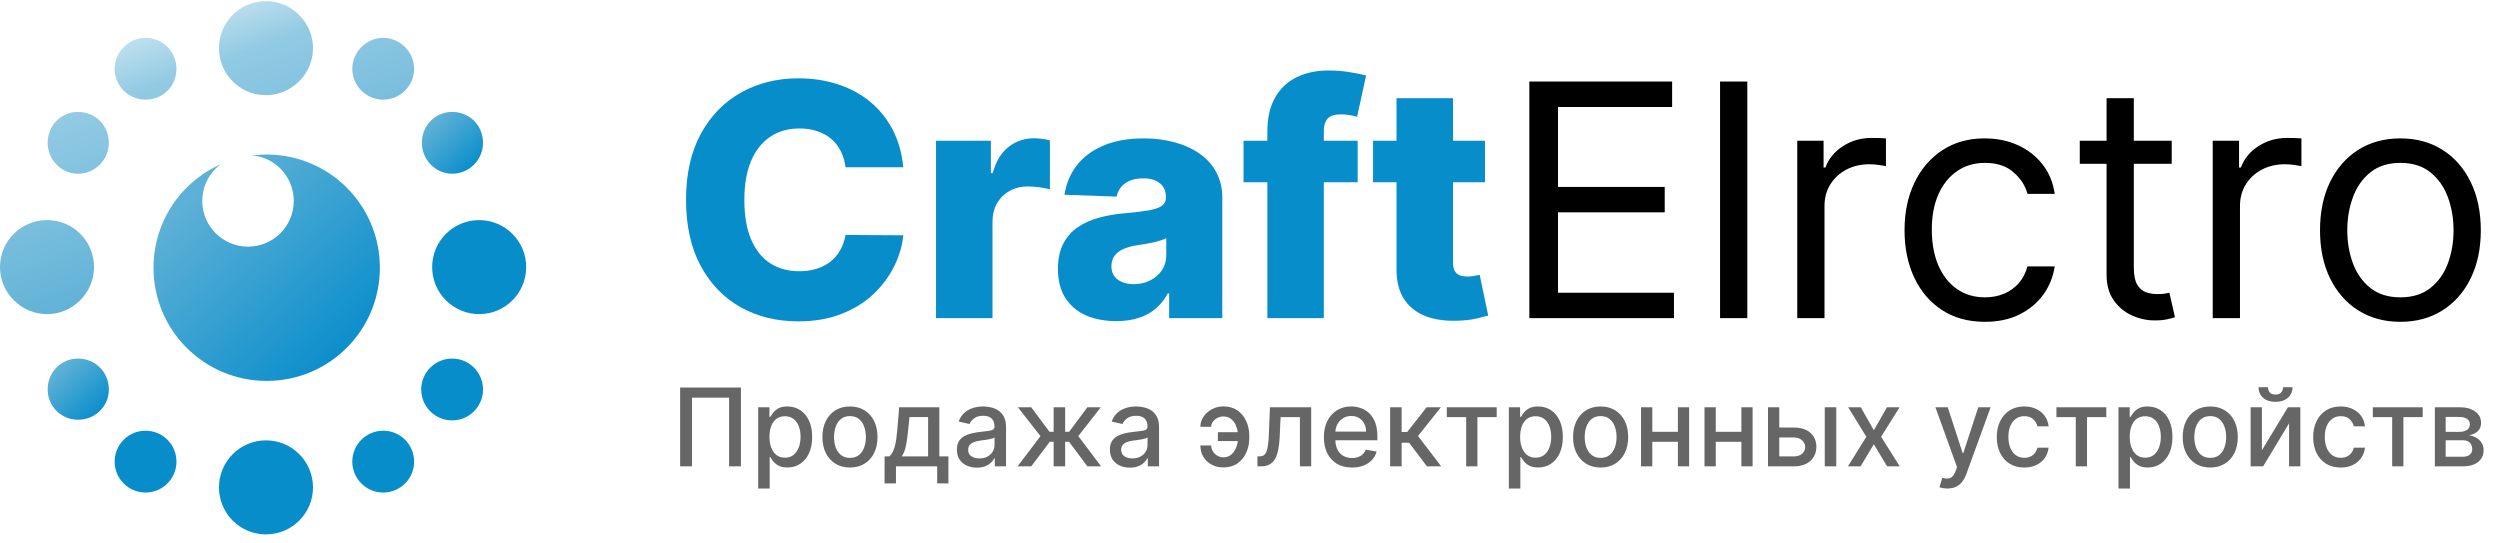
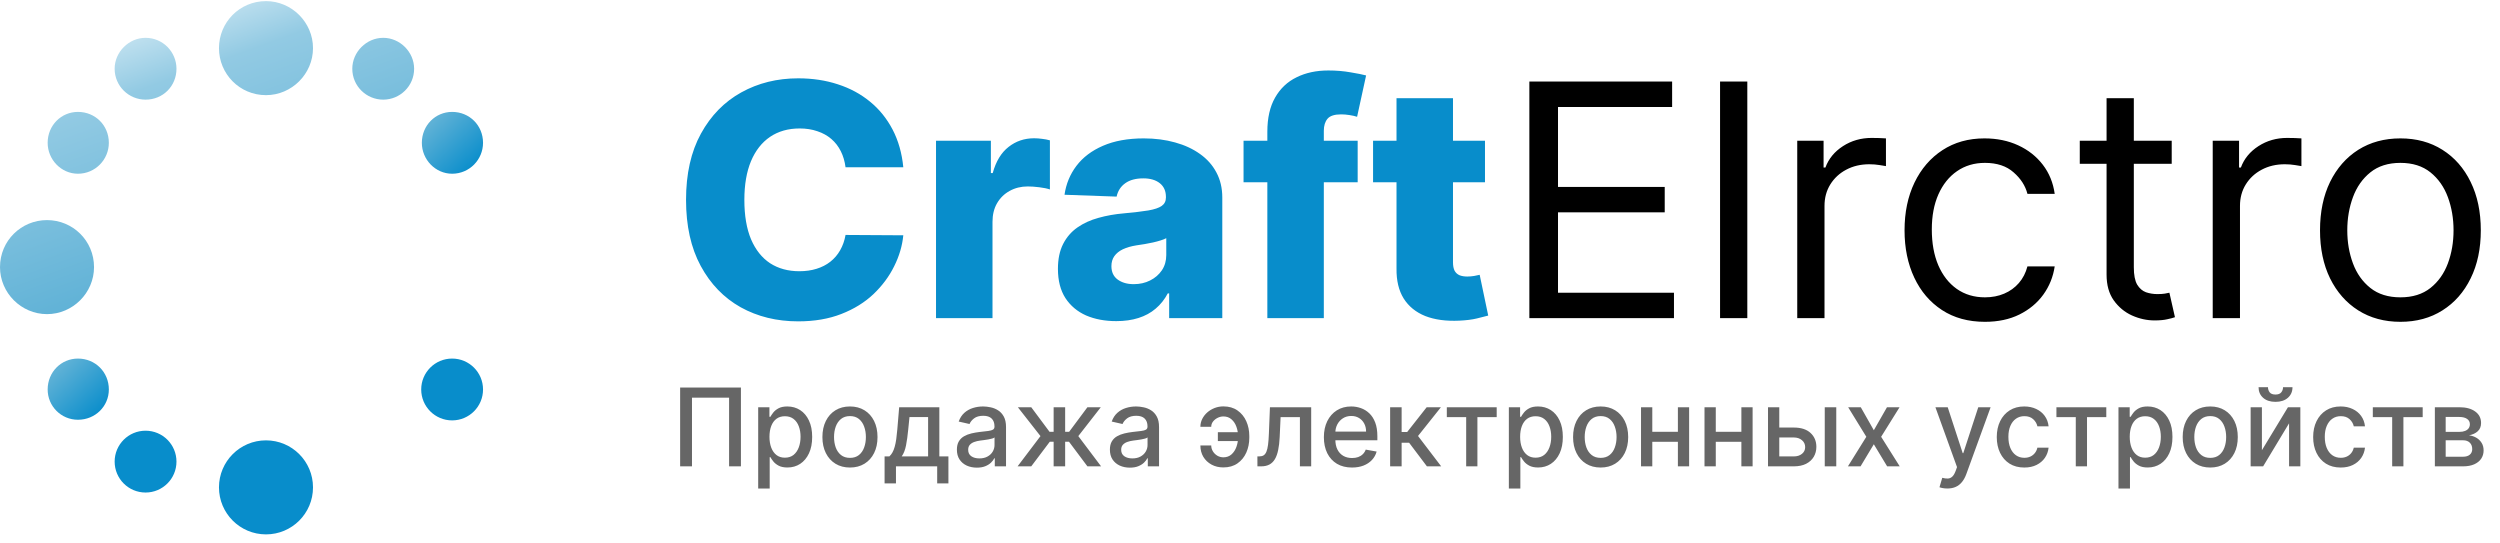
<svg xmlns="http://www.w3.org/2000/svg" width="253" height="55" viewBox="0 0 253 55" fill="none">
-   <path fill-rule="evenodd" clip-rule="evenodd" d="M26.989 15.64C33.324 15.64 38.443 20.759 38.443 27.094C38.443 33.429 33.324 38.548 26.989 38.548C20.654 38.548 15.535 33.429 15.535 27.094C15.535 20.759 20.654 15.64 26.989 15.64Z" fill="url(#paint0_linear_28_794)" />
  <path fill-rule="evenodd" clip-rule="evenodd" d="M4.758 22.274C7.365 22.274 9.516 24.359 9.516 27.032C9.516 29.639 7.365 31.79 4.758 31.79C2.151 31.79 0 29.639 0 27.032C0 24.359 2.151 22.274 4.758 22.274ZM7.886 11.324C9.646 11.324 11.015 12.693 11.015 14.452C11.015 16.147 9.646 17.581 7.886 17.581C6.192 17.581 4.823 16.147 4.823 14.452C4.823 12.693 6.192 11.324 7.886 11.324ZM14.73 3.828C16.49 3.828 17.859 5.262 17.859 6.957C17.859 8.717 16.49 10.085 14.73 10.085C13.036 10.085 11.602 8.717 11.602 6.957C11.602 5.262 13.036 3.828 14.73 3.828ZM26.918 0.113C29.525 0.113 31.676 2.264 31.676 4.871C31.676 7.478 29.525 9.629 26.918 9.629C24.246 9.629 22.16 7.478 22.16 4.871C22.16 2.264 24.246 0.113 26.918 0.113ZM38.781 3.828C40.475 3.828 41.909 5.262 41.909 6.957C41.909 8.717 40.475 10.085 38.781 10.085C37.086 10.085 35.652 8.717 35.652 6.957C35.652 5.262 37.086 3.828 38.781 3.828Z" fill="url(#paint1_linear_28_794)" />
  <path d="M48.883 14.452C48.883 12.693 47.514 11.324 45.755 11.324C44.06 11.324 42.691 12.693 42.691 14.452C42.691 16.147 44.06 17.581 45.755 17.581C47.514 17.581 48.883 16.147 48.883 14.452Z" fill="url(#paint2_linear_28_794)" />
  <path d="M11.015 39.415C11.015 37.656 9.646 36.287 7.886 36.287C6.192 36.287 4.823 37.656 4.823 39.415C4.823 41.11 6.192 42.479 7.886 42.479C9.646 42.479 11.015 41.11 11.015 39.415Z" fill="url(#paint3_linear_28_794)" />
-   <path d="M48.492 31.79C51.12 31.79 53.25 29.659 53.25 27.032C53.25 24.404 51.12 22.274 48.492 22.274C45.864 22.274 43.734 24.404 43.734 27.032C43.734 29.659 45.864 31.79 48.492 31.79Z" fill="#088DCB" />
  <path d="M26.918 54.08C29.546 54.08 31.676 51.95 31.676 49.322C31.676 46.694 29.546 44.564 26.918 44.564C24.291 44.564 22.16 46.694 22.16 49.322C22.16 51.95 24.291 54.08 26.918 54.08Z" fill="#088DCB" />
  <path d="M14.73 49.844C16.458 49.844 17.859 48.443 17.859 46.715C17.859 44.987 16.458 43.587 14.73 43.587C13.002 43.587 11.602 44.987 11.602 46.715C11.602 48.443 13.002 49.844 14.73 49.844Z" fill="#088DCB" />
  <path d="M45.755 42.544C47.483 42.544 48.883 41.143 48.883 39.415C48.883 37.688 47.483 36.287 45.755 36.287C44.027 36.287 42.626 37.688 42.626 39.415C42.626 41.143 44.027 42.544 45.755 42.544Z" fill="#088DCB" />
-   <path d="M38.781 49.844C40.508 49.844 41.909 48.443 41.909 46.715C41.909 44.987 40.508 43.587 38.781 43.587C37.053 43.587 35.652 44.987 35.652 46.715C35.652 48.443 37.053 49.844 38.781 49.844Z" fill="#088DCB" />
  <g filter="url(#filter0_f_28_794)">
    <circle cx="25.101" cy="20.332" r="4.63" fill="white" />
  </g>
  <path d="M91.414 16.927H85.569C85.491 16.327 85.332 15.786 85.09 15.303C84.848 14.819 84.529 14.406 84.132 14.064C83.734 13.721 83.263 13.46 82.717 13.28C82.179 13.093 81.583 13 80.929 13C79.767 13 78.766 13.284 77.924 13.853C77.091 14.422 76.448 15.244 75.996 16.32C75.552 17.395 75.329 18.696 75.329 20.224C75.329 21.814 75.555 23.146 76.007 24.221C76.467 25.289 77.11 26.096 77.936 26.641C78.77 27.179 79.756 27.448 80.894 27.448C81.533 27.448 82.113 27.366 82.635 27.202C83.165 27.039 83.629 26.801 84.026 26.489C84.431 26.17 84.763 25.784 85.02 25.332C85.285 24.872 85.468 24.354 85.569 23.777L91.414 23.812C91.312 24.872 91.005 25.916 90.49 26.945C89.984 27.974 89.286 28.913 88.398 29.762C87.51 30.604 86.426 31.274 85.148 31.773C83.878 32.272 82.421 32.521 80.777 32.521C78.61 32.521 76.67 32.045 74.955 31.095C73.249 30.136 71.901 28.741 70.911 26.91C69.921 25.079 69.427 22.85 69.427 20.224C69.427 17.59 69.929 15.357 70.934 13.526C71.94 11.695 73.299 10.304 75.014 9.353C76.728 8.402 78.649 7.927 80.777 7.927C82.226 7.927 83.567 8.129 84.798 8.535C86.029 8.932 87.112 9.517 88.047 10.288C88.983 11.052 89.742 11.991 90.327 13.105C90.911 14.22 91.274 15.494 91.414 16.927ZM94.725 32.194V14.239H100.277V17.512H100.464C100.791 16.327 101.325 15.447 102.066 14.87C102.806 14.286 103.667 13.993 104.649 13.993C104.914 13.993 105.187 14.013 105.467 14.052C105.748 14.083 106.009 14.134 106.25 14.204V19.172C105.978 19.078 105.619 19.004 105.175 18.95C104.739 18.895 104.349 18.868 104.006 18.868C103.328 18.868 102.716 19.02 102.171 19.324C101.633 19.62 101.208 20.037 100.897 20.575C100.593 21.104 100.441 21.728 100.441 22.445V32.194H94.725ZM112.966 32.498C111.82 32.498 110.803 32.306 109.915 31.925C109.034 31.535 108.337 30.951 107.823 30.171C107.316 29.384 107.063 28.398 107.063 27.214C107.063 26.216 107.238 25.375 107.589 24.689C107.939 24.003 108.423 23.446 109.038 23.017C109.654 22.589 110.363 22.265 111.166 22.047C111.968 21.821 112.826 21.669 113.737 21.591C114.758 21.498 115.58 21.401 116.204 21.299C116.827 21.19 117.279 21.038 117.56 20.843C117.848 20.641 117.992 20.356 117.992 19.99V19.932C117.992 19.331 117.786 18.868 117.373 18.541C116.96 18.213 116.402 18.05 115.701 18.05C114.945 18.05 114.337 18.213 113.878 18.541C113.418 18.868 113.126 19.32 113.001 19.896L107.729 19.709C107.885 18.619 108.286 17.644 108.933 16.787C109.588 15.922 110.484 15.244 111.622 14.753C112.767 14.255 114.143 14.005 115.748 14.005C116.893 14.005 117.949 14.142 118.916 14.414C119.882 14.679 120.724 15.069 121.44 15.583C122.157 16.09 122.711 16.713 123.1 17.453C123.498 18.194 123.696 19.039 123.696 19.99V32.194H118.319V29.692H118.179C117.86 30.3 117.451 30.814 116.952 31.235C116.461 31.656 115.88 31.971 115.21 32.182C114.548 32.392 113.8 32.498 112.966 32.498ZM114.731 28.757C115.346 28.757 115.9 28.632 116.391 28.383C116.889 28.134 117.287 27.791 117.583 27.354C117.879 26.91 118.027 26.396 118.027 25.811V24.105C117.864 24.19 117.665 24.268 117.431 24.338C117.205 24.409 116.956 24.475 116.683 24.537C116.41 24.599 116.13 24.654 115.841 24.701C115.553 24.747 115.276 24.79 115.011 24.829C114.474 24.915 114.014 25.047 113.632 25.227C113.258 25.406 112.97 25.64 112.767 25.928C112.572 26.209 112.475 26.544 112.475 26.933C112.475 27.526 112.685 27.978 113.106 28.289C113.535 28.601 114.076 28.757 114.731 28.757ZM137.396 14.239V18.447H125.847V14.239H137.396ZM128.255 32.194V13.327C128.255 11.94 128.516 10.791 129.038 9.879C129.561 8.959 130.285 8.274 131.213 7.822C132.14 7.362 133.211 7.132 134.427 7.132C135.222 7.132 135.97 7.194 136.671 7.319C137.381 7.436 137.907 7.541 138.25 7.635L137.338 11.819C137.127 11.749 136.87 11.691 136.566 11.644C136.27 11.597 135.99 11.574 135.725 11.574C135.054 11.574 134.595 11.722 134.345 12.018C134.096 12.314 133.971 12.719 133.971 13.234V32.194H128.255ZM150.281 14.239V18.447H138.954V14.239H150.281ZM141.327 9.937H147.043V26.548C147.043 26.898 147.097 27.183 147.206 27.401C147.323 27.611 147.491 27.763 147.709 27.857C147.927 27.943 148.188 27.985 148.492 27.985C148.71 27.985 148.94 27.966 149.182 27.927C149.431 27.88 149.618 27.841 149.743 27.81L150.608 31.936C150.335 32.014 149.949 32.112 149.451 32.229C148.96 32.346 148.371 32.419 147.686 32.451C146.345 32.513 145.196 32.357 144.237 31.983C143.287 31.601 142.558 31.009 142.051 30.206C141.553 29.404 141.311 28.395 141.327 27.179V9.937Z" fill="#088DCB" />
  <path d="M154.771 32.194V8.254H169.219V10.826H157.67V18.915H168.47V21.486H157.67V29.622H169.406V32.194H154.771ZM176.828 8.254V32.194H174.07V8.254H176.828ZM181.881 32.194V14.239H184.546V16.951H184.733C185.06 16.062 185.653 15.342 186.51 14.788C187.367 14.235 188.333 13.958 189.409 13.958C189.611 13.958 189.865 13.962 190.169 13.97C190.472 13.978 190.702 13.99 190.858 14.005V16.811C190.765 16.787 190.55 16.752 190.215 16.705C189.888 16.651 189.541 16.623 189.175 16.623C188.302 16.623 187.523 16.807 186.837 17.173C186.159 17.531 185.621 18.03 185.224 18.669C184.834 19.3 184.64 20.021 184.64 20.832V32.194H181.881ZM200.876 32.568C199.193 32.568 197.743 32.17 196.527 31.375C195.312 30.58 194.377 29.485 193.722 28.091C193.067 26.696 192.74 25.102 192.74 23.31C192.74 21.486 193.075 19.877 193.745 18.482C194.423 17.079 195.366 15.985 196.574 15.197C197.79 14.403 199.208 14.005 200.829 14.005C202.092 14.005 203.229 14.239 204.242 14.707C205.255 15.174 206.085 15.829 206.732 16.67C207.379 17.512 207.78 18.494 207.936 19.616H205.177C204.967 18.798 204.499 18.073 203.775 17.442C203.058 16.803 202.092 16.483 200.876 16.483C199.8 16.483 198.857 16.764 198.047 17.325C197.244 17.878 196.617 18.661 196.165 19.674C195.721 20.68 195.499 21.86 195.499 23.216C195.499 24.603 195.717 25.811 196.153 26.84C196.598 27.869 197.221 28.667 198.024 29.236C198.834 29.805 199.785 30.09 200.876 30.09C201.593 30.09 202.243 29.965 202.828 29.715C203.412 29.466 203.907 29.108 204.312 28.64C204.718 28.172 205.006 27.611 205.177 26.957H207.936C207.78 28.017 207.394 28.971 206.779 29.821C206.171 30.662 205.364 31.332 204.359 31.831C203.362 32.322 202.201 32.568 200.876 32.568ZM219.777 14.239V16.577H210.473V14.239H219.777ZM213.185 9.937H215.943V27.05C215.943 27.83 216.056 28.414 216.282 28.804C216.516 29.186 216.812 29.443 217.171 29.575C217.537 29.7 217.923 29.762 218.328 29.762C218.632 29.762 218.881 29.747 219.076 29.715C219.271 29.677 219.427 29.645 219.543 29.622L220.105 32.1C219.918 32.17 219.656 32.24 219.321 32.31C218.986 32.388 218.562 32.427 218.047 32.427C217.268 32.427 216.504 32.26 215.756 31.925C215.016 31.59 214.4 31.079 213.909 30.393C213.426 29.708 213.185 28.843 213.185 27.798V9.937ZM223.927 32.194V14.239H226.592V16.951H226.779C227.106 16.062 227.699 15.342 228.556 14.788C229.413 14.235 230.379 13.958 231.455 13.958C231.657 13.958 231.911 13.962 232.215 13.97C232.518 13.978 232.748 13.99 232.904 14.005V16.811C232.811 16.787 232.596 16.752 232.261 16.705C231.934 16.651 231.587 16.623 231.221 16.623C230.348 16.623 229.569 16.807 228.883 17.173C228.205 17.531 227.667 18.03 227.27 18.669C226.88 19.3 226.686 20.021 226.686 20.832V32.194H223.927ZM242.922 32.568C241.301 32.568 239.879 32.182 238.655 31.41C237.44 30.639 236.489 29.56 235.803 28.172C235.125 26.785 234.786 25.164 234.786 23.31C234.786 21.439 235.125 19.807 235.803 18.412C236.489 17.017 237.44 15.934 238.655 15.162C239.879 14.391 241.301 14.005 242.922 14.005C244.543 14.005 245.961 14.391 247.177 15.162C248.4 15.934 249.351 17.017 250.029 18.412C250.715 19.807 251.058 21.439 251.058 23.31C251.058 25.164 250.715 26.785 250.029 28.172C249.351 29.56 248.4 30.639 247.177 31.41C245.961 32.182 244.543 32.568 242.922 32.568ZM242.922 30.09C244.153 30.09 245.166 29.774 245.961 29.143C246.756 28.511 247.344 27.681 247.726 26.653C248.108 25.624 248.299 24.51 248.299 23.31C248.299 22.11 248.108 20.991 247.726 19.955C247.344 18.919 246.756 18.081 245.961 17.442C245.166 16.803 244.153 16.483 242.922 16.483C241.691 16.483 240.678 16.803 239.883 17.442C239.088 18.081 238.499 18.919 238.118 19.955C237.736 20.991 237.545 22.11 237.545 23.31C237.545 24.51 237.736 25.624 238.118 26.653C238.499 27.681 239.088 28.511 239.883 29.143C240.678 29.774 241.691 30.09 242.922 30.09Z" fill="black" />
  <path d="M74.982 39.218V47.194H73.783V40.246H70.029V47.194H68.83V39.218H74.982ZM76.729 49.437V41.212H77.866V42.182H77.963C78.031 42.057 78.128 41.913 78.255 41.75C78.382 41.586 78.559 41.443 78.785 41.321C79.011 41.197 79.309 41.134 79.68 41.134C80.163 41.134 80.594 41.256 80.973 41.5C81.352 41.745 81.65 42.096 81.865 42.556C82.083 43.015 82.192 43.568 82.192 44.215C82.192 44.861 82.085 45.415 81.869 45.877C81.653 46.337 81.358 46.691 80.981 46.94C80.605 47.187 80.175 47.31 79.692 47.31C79.329 47.31 79.031 47.249 78.8 47.127C78.572 47.005 78.393 46.862 78.263 46.699C78.133 46.535 78.033 46.39 77.963 46.263H77.893V49.437H76.729ZM77.87 44.203C77.87 44.623 77.931 44.992 78.053 45.309C78.175 45.626 78.351 45.873 78.582 46.053C78.813 46.229 79.096 46.317 79.431 46.317C79.779 46.317 80.07 46.225 80.304 46.041C80.537 45.854 80.714 45.601 80.833 45.282C80.955 44.962 81.016 44.603 81.016 44.203C81.016 43.808 80.957 43.454 80.837 43.14C80.72 42.826 80.544 42.578 80.308 42.396C80.074 42.214 79.782 42.123 79.431 42.123C79.094 42.123 78.808 42.21 78.575 42.384C78.344 42.558 78.168 42.801 78.049 43.113C77.93 43.424 77.87 43.788 77.87 44.203ZM86.016 47.314C85.455 47.314 84.966 47.186 84.548 46.929C84.13 46.672 83.806 46.312 83.575 45.85C83.344 45.388 83.228 44.848 83.228 44.23C83.228 43.61 83.344 43.067 83.575 42.602C83.806 42.138 84.13 41.777 84.548 41.52C84.966 41.263 85.455 41.134 86.016 41.134C86.577 41.134 87.066 41.263 87.484 41.52C87.902 41.777 88.227 42.138 88.458 42.602C88.689 43.067 88.804 43.61 88.804 44.23C88.804 44.848 88.689 45.388 88.458 45.85C88.227 46.312 87.902 46.672 87.484 46.929C87.066 47.186 86.577 47.314 86.016 47.314ZM86.02 46.337C86.383 46.337 86.685 46.241 86.924 46.049C87.162 45.857 87.339 45.601 87.453 45.282C87.57 44.962 87.628 44.611 87.628 44.226C87.628 43.845 87.57 43.494 87.453 43.175C87.339 42.853 87.162 42.595 86.924 42.4C86.685 42.205 86.383 42.108 86.02 42.108C85.654 42.108 85.35 42.205 85.109 42.4C84.87 42.595 84.692 42.853 84.575 43.175C84.461 43.494 84.404 43.845 84.404 44.226C84.404 44.611 84.461 44.962 84.575 45.282C84.692 45.601 84.87 45.857 85.109 46.049C85.35 46.241 85.654 46.337 86.02 46.337ZM89.52 48.919V46.185H90.007C90.131 46.071 90.236 45.934 90.322 45.776C90.41 45.618 90.484 45.429 90.544 45.212C90.606 44.993 90.658 44.739 90.7 44.448C90.741 44.155 90.778 43.82 90.809 43.444L90.996 41.212H95.061V46.185H95.98V48.919H94.843V47.194H90.672V48.919H89.52ZM91.253 46.185H93.924V42.209H92.039L91.915 43.444C91.855 44.072 91.78 44.617 91.689 45.079C91.598 45.539 91.453 45.907 91.253 46.185ZM98.859 47.326C98.48 47.326 98.137 47.256 97.831 47.116C97.524 46.973 97.282 46.767 97.103 46.496C96.926 46.227 96.838 45.895 96.838 45.504C96.838 45.166 96.903 44.888 97.032 44.67C97.162 44.452 97.338 44.279 97.558 44.152C97.779 44.025 98.025 43.929 98.298 43.864C98.571 43.799 98.848 43.75 99.131 43.716C99.49 43.675 99.78 43.641 100.004 43.615C100.227 43.586 100.389 43.541 100.49 43.479C100.592 43.416 100.642 43.315 100.642 43.175V43.148C100.642 42.807 100.546 42.544 100.354 42.357C100.165 42.17 99.882 42.077 99.505 42.077C99.113 42.077 98.804 42.164 98.578 42.338C98.355 42.509 98.201 42.7 98.115 42.91L97.021 42.661C97.151 42.297 97.34 42.004 97.589 41.781C97.841 41.555 98.131 41.391 98.458 41.29C98.785 41.186 99.129 41.134 99.49 41.134C99.728 41.134 99.981 41.163 100.249 41.22C100.519 41.275 100.771 41.376 101.004 41.524C101.241 41.672 101.434 41.883 101.585 42.158C101.735 42.431 101.81 42.785 101.81 43.222V47.194H100.673V46.376H100.627C100.551 46.526 100.438 46.674 100.288 46.82C100.137 46.965 99.944 47.086 99.708 47.182C99.471 47.278 99.189 47.326 98.859 47.326ZM99.112 46.391C99.434 46.391 99.709 46.328 99.937 46.201C100.168 46.073 100.344 45.907 100.463 45.702C100.585 45.494 100.646 45.273 100.646 45.036V44.265C100.605 44.307 100.524 44.346 100.405 44.382C100.288 44.416 100.154 44.446 100.004 44.472C99.853 44.495 99.706 44.517 99.564 44.538C99.421 44.556 99.301 44.572 99.205 44.584C98.98 44.613 98.773 44.661 98.586 44.729C98.402 44.796 98.254 44.894 98.142 45.021C98.033 45.145 97.979 45.311 97.979 45.519C97.979 45.807 98.085 46.025 98.298 46.173C98.511 46.319 98.782 46.391 99.112 46.391ZM102.98 47.194L105.297 44.133L103.007 41.212H104.362L106.212 43.697H106.628V41.212H107.793V43.697H108.198L110.047 41.212H111.402L109.124 44.133L111.43 47.194H110.047L108.182 44.701H107.793V47.194H106.628V44.701H106.239L104.362 47.194H102.98ZM114.343 47.326C113.964 47.326 113.622 47.256 113.315 47.116C113.009 46.973 112.766 46.767 112.587 46.496C112.411 46.227 112.322 45.895 112.322 45.504C112.322 45.166 112.387 44.888 112.517 44.67C112.647 44.452 112.822 44.279 113.043 44.152C113.264 44.025 113.51 43.929 113.783 43.864C114.055 43.799 114.333 43.75 114.616 43.716C114.974 43.675 115.265 43.641 115.488 43.615C115.712 43.586 115.874 43.541 115.975 43.479C116.076 43.416 116.127 43.315 116.127 43.175V43.148C116.127 42.807 116.031 42.544 115.839 42.357C115.649 42.17 115.366 42.077 114.99 42.077C114.598 42.077 114.289 42.164 114.063 42.338C113.84 42.509 113.685 42.7 113.6 42.91L112.505 42.661C112.635 42.297 112.825 42.004 113.074 41.781C113.326 41.555 113.615 41.391 113.942 41.29C114.269 41.186 114.613 41.134 114.974 41.134C115.213 41.134 115.466 41.163 115.734 41.22C116.004 41.275 116.255 41.376 116.489 41.524C116.725 41.672 116.919 41.883 117.069 42.158C117.22 42.431 117.295 42.785 117.295 43.222V47.194H116.158V46.376H116.111C116.036 46.526 115.923 46.674 115.773 46.82C115.622 46.965 115.429 47.086 115.192 47.182C114.956 47.278 114.673 47.326 114.343 47.326ZM114.597 46.391C114.918 46.391 115.194 46.328 115.422 46.201C115.653 46.073 115.828 45.907 115.948 45.702C116.07 45.494 116.131 45.273 116.131 45.036V44.265C116.089 44.307 116.009 44.346 115.889 44.382C115.773 44.416 115.639 44.446 115.488 44.472C115.338 44.495 115.191 44.517 115.048 44.538C114.906 44.556 114.786 44.572 114.69 44.584C114.464 44.613 114.258 44.661 114.071 44.729C113.887 44.796 113.739 44.894 113.627 45.021C113.518 45.145 113.463 45.311 113.463 45.519C113.463 45.807 113.57 46.025 113.783 46.173C113.996 46.319 114.267 46.391 114.597 46.391ZM123.804 42.143C123.602 42.145 123.407 42.194 123.22 42.287C123.033 42.38 122.879 42.505 122.757 42.661C122.637 42.817 122.577 42.993 122.577 43.191H121.479C121.479 42.91 121.542 42.645 121.666 42.396C121.791 42.147 121.961 41.928 122.176 41.738C122.392 41.548 122.64 41.399 122.92 41.29C123.201 41.181 123.495 41.127 123.804 41.127C124.367 41.127 124.844 41.264 125.233 41.539C125.625 41.812 125.922 42.175 126.125 42.63C126.327 43.081 126.429 43.577 126.429 44.117V44.312C126.429 44.852 126.327 45.349 126.125 45.803C125.922 46.258 125.625 46.621 125.233 46.894C124.844 47.166 124.367 47.303 123.804 47.303C123.352 47.303 122.951 47.206 122.601 47.014C122.25 46.822 121.975 46.56 121.775 46.228C121.578 45.893 121.479 45.511 121.479 45.083H122.577C122.577 45.296 122.633 45.493 122.745 45.675C122.857 45.857 123.005 46.003 123.189 46.115C123.376 46.224 123.581 46.28 123.804 46.282C124.139 46.28 124.415 46.178 124.634 45.979C124.854 45.779 125.018 45.528 125.124 45.227C125.233 44.923 125.288 44.618 125.288 44.312V44.117C125.288 43.798 125.233 43.488 125.124 43.187C125.018 42.885 124.854 42.638 124.634 42.443C124.415 42.245 124.139 42.145 123.804 42.143ZM125.697 43.739V44.635H123.247V43.739H125.697ZM127.252 47.194L127.248 46.185H127.463C127.629 46.185 127.768 46.15 127.879 46.08C127.993 46.007 128.087 45.885 128.16 45.714C128.232 45.542 128.288 45.306 128.327 45.005C128.366 44.701 128.395 44.32 128.413 43.86L128.518 41.212H132.692V47.194H131.551V42.217H129.596L129.503 44.25C129.48 44.743 129.429 45.174 129.351 45.542C129.276 45.911 129.166 46.219 129.02 46.465C128.875 46.709 128.688 46.892 128.459 47.014C128.231 47.134 127.953 47.194 127.626 47.194H127.252ZM136.823 47.314C136.234 47.314 135.726 47.188 135.3 46.937C134.877 46.682 134.55 46.325 134.319 45.866C134.091 45.404 133.976 44.862 133.976 44.242C133.976 43.629 134.091 43.089 134.319 42.622C134.55 42.155 134.872 41.79 135.285 41.528C135.7 41.266 136.186 41.134 136.741 41.134C137.079 41.134 137.406 41.19 137.722 41.302C138.039 41.413 138.323 41.589 138.575 41.828C138.827 42.066 139.026 42.377 139.171 42.758C139.316 43.137 139.389 43.598 139.389 44.141V44.553H134.634V43.681H138.248C138.248 43.375 138.186 43.103 138.061 42.867C137.937 42.628 137.761 42.44 137.536 42.303C137.312 42.165 137.05 42.096 136.749 42.096C136.422 42.096 136.136 42.177 135.892 42.338C135.651 42.496 135.464 42.704 135.331 42.961C135.202 43.215 135.137 43.492 135.137 43.79V44.472C135.137 44.871 135.207 45.212 135.347 45.492C135.49 45.772 135.688 45.986 135.943 46.134C136.197 46.28 136.494 46.352 136.835 46.352C137.055 46.352 137.256 46.321 137.438 46.259C137.62 46.194 137.777 46.098 137.909 45.971C138.042 45.844 138.143 45.687 138.213 45.5L139.315 45.698C139.227 46.023 139.068 46.307 138.84 46.551C138.614 46.792 138.33 46.981 137.987 47.116C137.647 47.248 137.259 47.314 136.823 47.314ZM140.681 47.194V41.212H141.845V43.72H142.406L144.38 41.212H145.821L143.504 44.121L145.848 47.194H144.404L142.601 44.803H141.845V47.194H140.681ZM146.418 42.217V41.212H151.465V42.217H149.514V47.194H148.377V42.217H146.418ZM152.696 49.437V41.212H153.833V42.182H153.93C153.998 42.057 154.095 41.913 154.223 41.75C154.35 41.586 154.526 41.443 154.752 41.321C154.978 41.197 155.277 41.134 155.648 41.134C156.131 41.134 156.562 41.256 156.941 41.5C157.32 41.745 157.617 42.096 157.832 42.556C158.05 43.015 158.159 43.568 158.159 44.215C158.159 44.861 158.052 45.415 157.836 45.877C157.621 46.337 157.325 46.691 156.948 46.94C156.572 47.187 156.142 47.31 155.659 47.31C155.296 47.31 154.999 47.249 154.768 47.127C154.539 47.005 154.36 46.862 154.23 46.699C154.1 46.535 154.001 46.39 153.93 46.263H153.86V49.437H152.696ZM153.837 44.203C153.837 44.623 153.898 44.992 154.02 45.309C154.142 45.626 154.319 45.873 154.55 46.053C154.781 46.229 155.064 46.317 155.399 46.317C155.746 46.317 156.037 46.225 156.271 46.041C156.504 45.854 156.681 45.601 156.8 45.282C156.922 44.962 156.983 44.603 156.983 44.203C156.983 43.808 156.924 43.454 156.804 43.14C156.687 42.826 156.511 42.578 156.275 42.396C156.041 42.214 155.749 42.123 155.399 42.123C155.061 42.123 154.775 42.21 154.542 42.384C154.311 42.558 154.136 42.801 154.016 43.113C153.897 43.424 153.837 43.788 153.837 44.203ZM161.983 47.314C161.423 47.314 160.933 47.186 160.515 46.929C160.097 46.672 159.773 46.312 159.542 45.85C159.311 45.388 159.195 44.848 159.195 44.23C159.195 43.61 159.311 43.067 159.542 42.602C159.773 42.138 160.097 41.777 160.515 41.52C160.933 41.263 161.423 41.134 161.983 41.134C162.544 41.134 163.033 41.263 163.451 41.52C163.869 41.777 164.194 42.138 164.425 42.602C164.656 43.067 164.772 43.61 164.772 44.23C164.772 44.848 164.656 45.388 164.425 45.85C164.194 46.312 163.869 46.672 163.451 46.929C163.033 47.186 162.544 47.314 161.983 47.314ZM161.987 46.337C162.351 46.337 162.652 46.241 162.891 46.049C163.13 45.857 163.306 45.601 163.42 45.282C163.537 44.962 163.596 44.611 163.596 44.226C163.596 43.845 163.537 43.494 163.42 43.175C163.306 42.853 163.13 42.595 162.891 42.4C162.652 42.205 162.351 42.108 161.987 42.108C161.621 42.108 161.317 42.205 161.076 42.4C160.837 42.595 160.659 42.853 160.543 43.175C160.428 43.494 160.371 43.845 160.371 44.226C160.371 44.611 160.428 44.962 160.543 45.282C160.659 45.601 160.837 45.857 161.076 46.049C161.317 46.241 161.621 46.337 161.987 46.337ZM170.125 43.701V44.709H166.885V43.701H170.125ZM167.212 41.212V47.194H166.071V41.212H167.212ZM170.939 41.212V47.194H169.802V41.212H170.939ZM176.55 43.701V44.709H173.31V43.701H176.55ZM173.637 41.212V47.194H172.496V41.212H173.637ZM177.364 41.212V47.194H176.227V41.212H177.364ZM179.798 43.268H181.534C182.267 43.268 182.83 43.45 183.224 43.813C183.619 44.177 183.816 44.645 183.816 45.219C183.816 45.593 183.728 45.929 183.552 46.228C183.375 46.526 183.117 46.763 182.777 46.937C182.437 47.108 182.023 47.194 181.534 47.194H178.922V41.212H180.063V46.189H181.534C181.869 46.189 182.145 46.102 182.36 45.928C182.575 45.751 182.683 45.527 182.683 45.254C182.683 44.966 182.575 44.731 182.36 44.55C182.145 44.365 181.869 44.273 181.534 44.273H179.798V43.268ZM184.665 47.194V41.212H185.83V47.194H184.665ZM188.311 41.212L189.631 43.541L190.963 41.212H192.236L190.371 44.203L192.252 47.194H190.979L189.631 44.958L188.288 47.194H187.01L188.872 44.203L187.034 41.212H188.311ZM197.07 49.437C196.896 49.437 196.738 49.422 196.595 49.394C196.452 49.368 196.346 49.339 196.275 49.308L196.556 48.354C196.769 48.411 196.958 48.436 197.124 48.428C197.29 48.42 197.437 48.358 197.564 48.241C197.694 48.124 197.808 47.933 197.907 47.669L198.051 47.271L195.863 41.212H197.109L198.624 45.854H198.686L200.201 41.212H201.451L198.986 47.992C198.871 48.303 198.726 48.567 198.55 48.782C198.373 49 198.163 49.164 197.919 49.273C197.675 49.382 197.392 49.437 197.07 49.437ZM204.861 47.314C204.282 47.314 203.783 47.183 203.366 46.921C202.95 46.656 202.631 46.291 202.408 45.827C202.184 45.362 202.073 44.83 202.073 44.23C202.073 43.623 202.187 43.087 202.415 42.622C202.644 42.155 202.966 41.79 203.381 41.528C203.796 41.266 204.286 41.134 204.849 41.134C205.303 41.134 205.708 41.219 206.064 41.388C206.42 41.554 206.707 41.787 206.925 42.088C207.145 42.39 207.276 42.741 207.318 43.144H206.185C206.123 42.863 205.98 42.622 205.756 42.419C205.536 42.217 205.24 42.116 204.869 42.116C204.544 42.116 204.26 42.201 204.016 42.373C203.774 42.541 203.586 42.783 203.451 43.097C203.316 43.408 203.249 43.777 203.249 44.203C203.249 44.639 203.315 45.016 203.447 45.332C203.58 45.649 203.767 45.894 204.008 46.068C204.252 46.242 204.539 46.329 204.869 46.329C205.089 46.329 205.289 46.289 205.468 46.208C205.65 46.125 205.802 46.007 205.924 45.854C206.049 45.701 206.135 45.517 206.185 45.301H207.318C207.276 45.688 207.151 46.033 206.94 46.337C206.73 46.641 206.448 46.879 206.095 47.053C205.745 47.227 205.333 47.314 204.861 47.314ZM208.11 42.217V41.212H213.157V42.217H211.206V47.194H210.069V42.217H208.11ZM214.389 49.437V41.212H215.526V42.182H215.623C215.691 42.057 215.788 41.913 215.915 41.75C216.042 41.586 216.219 41.443 216.445 41.321C216.671 41.197 216.969 41.134 217.34 41.134C217.823 41.134 218.254 41.256 218.633 41.5C219.012 41.745 219.309 42.096 219.525 42.556C219.743 43.015 219.852 43.568 219.852 44.215C219.852 44.861 219.744 45.415 219.529 45.877C219.313 46.337 219.017 46.691 218.641 46.94C218.265 47.187 217.835 47.31 217.352 47.31C216.989 47.31 216.691 47.249 216.46 47.127C216.232 47.005 216.053 46.862 215.923 46.699C215.793 46.535 215.693 46.39 215.623 46.263H215.553V49.437H214.389ZM215.53 44.203C215.53 44.623 215.591 44.992 215.713 45.309C215.835 45.626 216.011 45.873 216.242 46.053C216.473 46.229 216.756 46.317 217.091 46.317C217.439 46.317 217.73 46.225 217.963 46.041C218.197 45.854 218.374 45.601 218.493 45.282C218.615 44.962 218.676 44.603 218.676 44.203C218.676 43.808 218.616 43.454 218.497 43.14C218.38 42.826 218.203 42.578 217.967 42.396C217.734 42.214 217.442 42.123 217.091 42.123C216.754 42.123 216.468 42.21 216.234 42.384C216.003 42.558 215.828 42.801 215.709 43.113C215.589 43.424 215.53 43.788 215.53 44.203ZM223.676 47.314C223.115 47.314 222.626 47.186 222.208 46.929C221.79 46.672 221.465 46.312 221.234 45.85C221.003 45.388 220.888 44.848 220.888 44.23C220.888 43.61 221.003 43.067 221.234 42.602C221.465 42.138 221.79 41.777 222.208 41.52C222.626 41.263 223.115 41.134 223.676 41.134C224.237 41.134 224.726 41.263 225.144 41.52C225.562 41.777 225.886 42.138 226.118 42.602C226.349 43.067 226.464 43.61 226.464 44.23C226.464 44.848 226.349 45.388 226.118 45.85C225.886 46.312 225.562 46.672 225.144 46.929C224.726 47.186 224.237 47.314 223.676 47.314ZM223.68 46.337C224.043 46.337 224.344 46.241 224.583 46.049C224.822 45.857 224.999 45.601 225.113 45.282C225.23 44.962 225.288 44.611 225.288 44.226C225.288 43.845 225.23 43.494 225.113 43.175C224.999 42.853 224.822 42.595 224.583 42.4C224.344 42.205 224.043 42.108 223.68 42.108C223.314 42.108 223.01 42.205 222.769 42.4C222.53 42.595 222.352 42.853 222.235 43.175C222.121 43.494 222.064 43.845 222.064 44.226C222.064 44.611 222.121 44.962 222.235 45.282C222.352 45.601 222.53 45.857 222.769 46.049C223.01 46.241 223.314 46.337 223.68 46.337ZM228.905 45.562L231.541 41.212H232.795V47.194H231.654V42.84L229.029 47.194H227.764V41.212H228.905V45.562ZM231.043 39.187H232C232 39.626 231.845 39.983 231.533 40.258C231.224 40.531 230.806 40.667 230.279 40.667C229.755 40.667 229.338 40.531 229.029 40.258C228.72 39.983 228.566 39.626 228.566 39.187H229.52C229.52 39.382 229.577 39.555 229.691 39.705C229.806 39.853 230.002 39.927 230.279 39.927C230.552 39.927 230.747 39.853 230.863 39.705C230.983 39.557 231.043 39.385 231.043 39.187ZM236.88 47.314C236.301 47.314 235.802 47.183 235.384 46.921C234.969 46.656 234.65 46.291 234.426 45.827C234.203 45.362 234.092 44.83 234.092 44.23C234.092 43.623 234.206 43.087 234.434 42.622C234.663 42.155 234.985 41.79 235.4 41.528C235.815 41.266 236.305 41.134 236.868 41.134C237.322 41.134 237.727 41.219 238.083 41.388C238.439 41.554 238.726 41.787 238.944 42.088C239.164 42.39 239.295 42.741 239.337 43.144H238.204C238.141 42.863 237.999 42.622 237.775 42.419C237.555 42.217 237.259 42.116 236.888 42.116C236.563 42.116 236.279 42.201 236.035 42.373C235.793 42.541 235.605 42.783 235.47 43.097C235.335 43.408 235.268 43.777 235.268 44.203C235.268 44.639 235.334 45.016 235.466 45.332C235.599 45.649 235.785 45.894 236.027 46.068C236.271 46.242 236.558 46.329 236.888 46.329C237.108 46.329 237.308 46.289 237.487 46.208C237.669 46.125 237.821 46.007 237.943 45.854C238.067 45.701 238.154 45.517 238.204 45.301H239.337C239.295 45.688 239.169 46.033 238.959 46.337C238.749 46.641 238.467 46.879 238.114 47.053C237.764 47.227 237.352 47.314 236.88 47.314ZM240.129 42.217V41.212H245.176V42.217H243.225V47.194H242.088V42.217H240.129ZM246.408 47.194V41.212H248.888C249.563 41.212 250.098 41.356 250.492 41.645C250.887 41.93 251.084 42.318 251.084 42.809C251.084 43.159 250.973 43.437 250.749 43.642C250.526 43.847 250.23 43.985 249.862 44.055C250.129 44.086 250.374 44.167 250.598 44.296C250.821 44.424 251 44.595 251.135 44.81C251.272 45.026 251.341 45.283 251.341 45.581C251.341 45.898 251.26 46.178 251.096 46.422C250.932 46.664 250.695 46.853 250.383 46.991C250.074 47.126 249.702 47.194 249.266 47.194H246.408ZM247.502 46.22H249.266C249.554 46.22 249.78 46.151 249.943 46.014C250.107 45.876 250.189 45.689 250.189 45.453C250.189 45.175 250.107 44.957 249.943 44.799C249.78 44.638 249.554 44.557 249.266 44.557H247.502V46.22ZM247.502 43.705H248.9C249.118 43.705 249.305 43.673 249.46 43.611C249.619 43.549 249.74 43.46 249.823 43.346C249.908 43.229 249.951 43.092 249.951 42.933C249.951 42.702 249.856 42.522 249.667 42.392C249.477 42.262 249.218 42.197 248.888 42.197H247.502V43.705Z" fill="black" fill-opacity="0.6" />
  <defs>
    <filter id="filter0_f_28_794" x="14.622" y="9.853" width="20.958" height="20.958" filterUnits="userSpaceOnUse" color-interpolation-filters="sRGB">
      <feFlood flood-opacity="0" result="BackgroundImageFix" />
      <feBlend mode="normal" in="SourceGraphic" in2="BackgroundImageFix" result="shape" />
      <feGaussianBlur stdDeviation="2.924" result="effect1_foregroundBlur_28_794" />
    </filter>
    <linearGradient id="paint0_linear_28_794" x1="19.008" y1="20.088" x2="34.849" y2="36.903" gradientUnits="userSpaceOnUse">
      <stop stop-color="#5EB1D6" />
      <stop offset="1" stop-color="#088DCB" />
    </linearGradient>
    <linearGradient id="paint1_linear_28_794" x1="25.868" y1="25.451" x2="17.194" y2="1.585" gradientUnits="userSpaceOnUse">
      <stop stop-color="#5EB1D6" />
      <stop offset="0.761" stop-color="#92CAE3" />
      <stop offset="1" stop-color="#C7E4F1" />
    </linearGradient>
    <linearGradient id="paint2_linear_28_794" x1="43.63" y1="12.539" x2="47.959" y2="17.086" gradientUnits="userSpaceOnUse">
      <stop stop-color="#5EB1D6" />
      <stop offset="1" stop-color="#088DCB" />
    </linearGradient>
    <linearGradient id="paint3_linear_28_794" x1="5.762" y1="37.489" x2="10.043" y2="42.034" gradientUnits="userSpaceOnUse">
      <stop stop-color="#5EB1D6" />
      <stop offset="1" stop-color="#088DCB" />
    </linearGradient>
  </defs>
</svg>